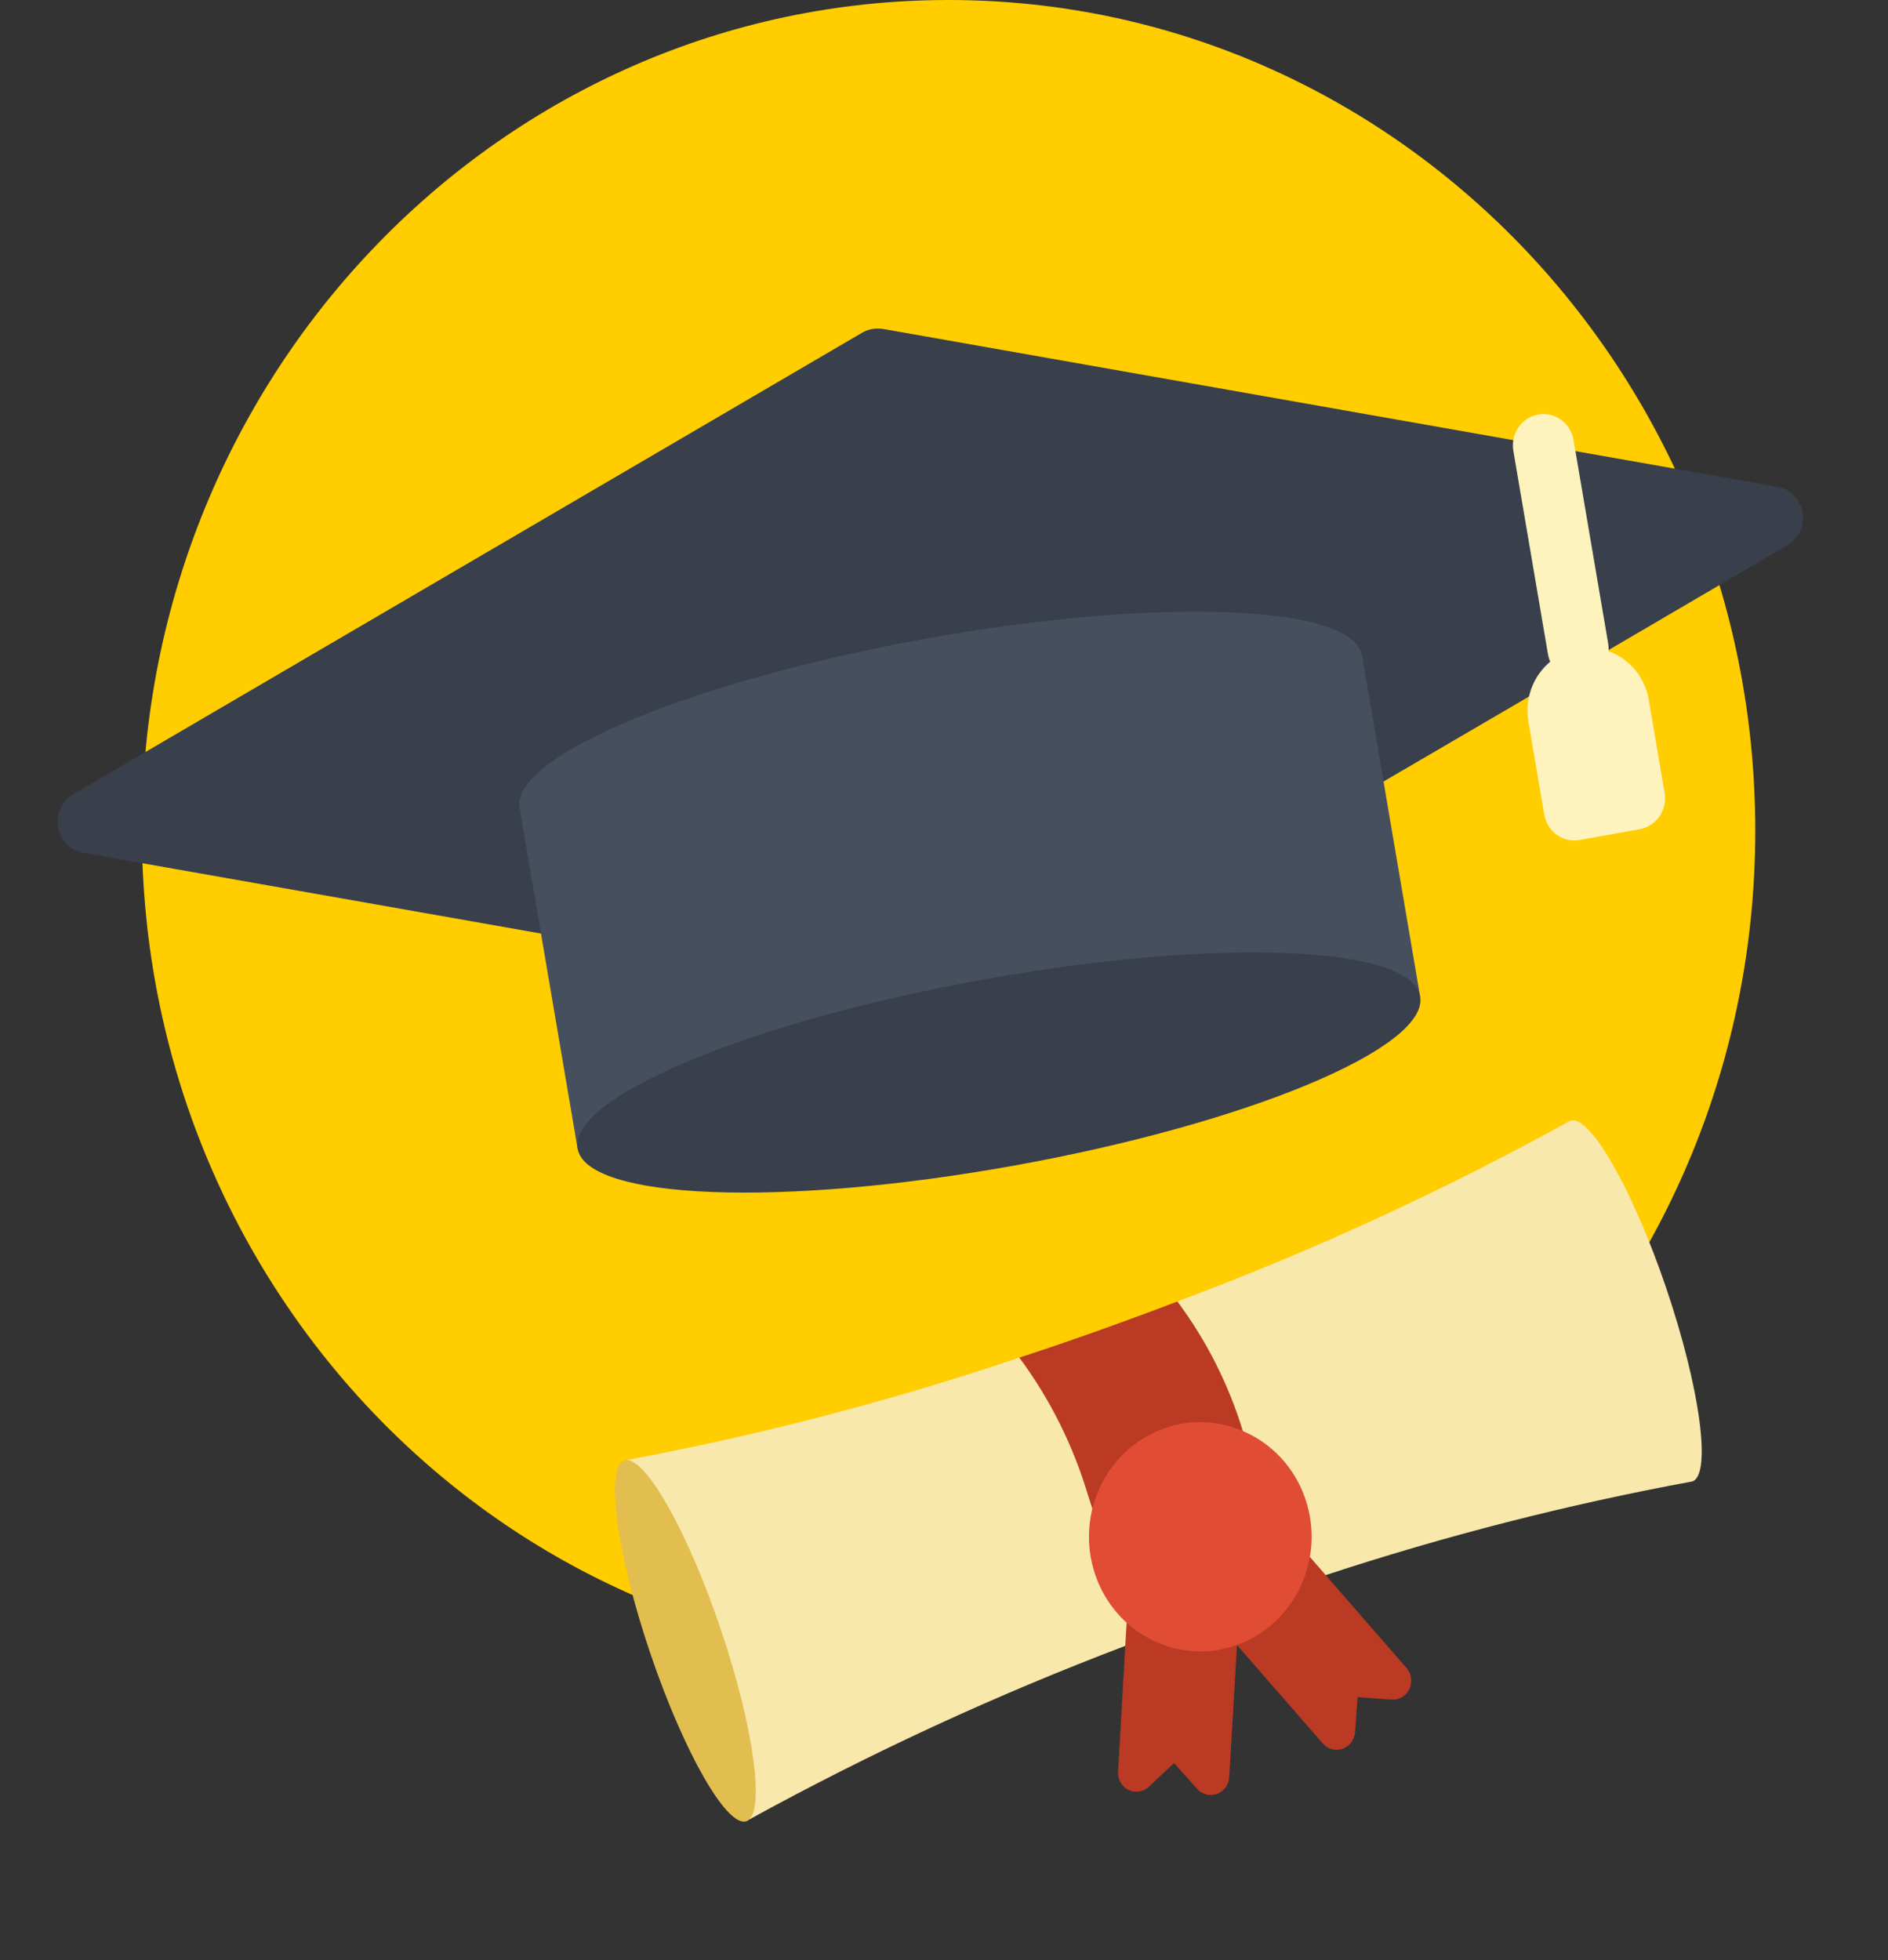
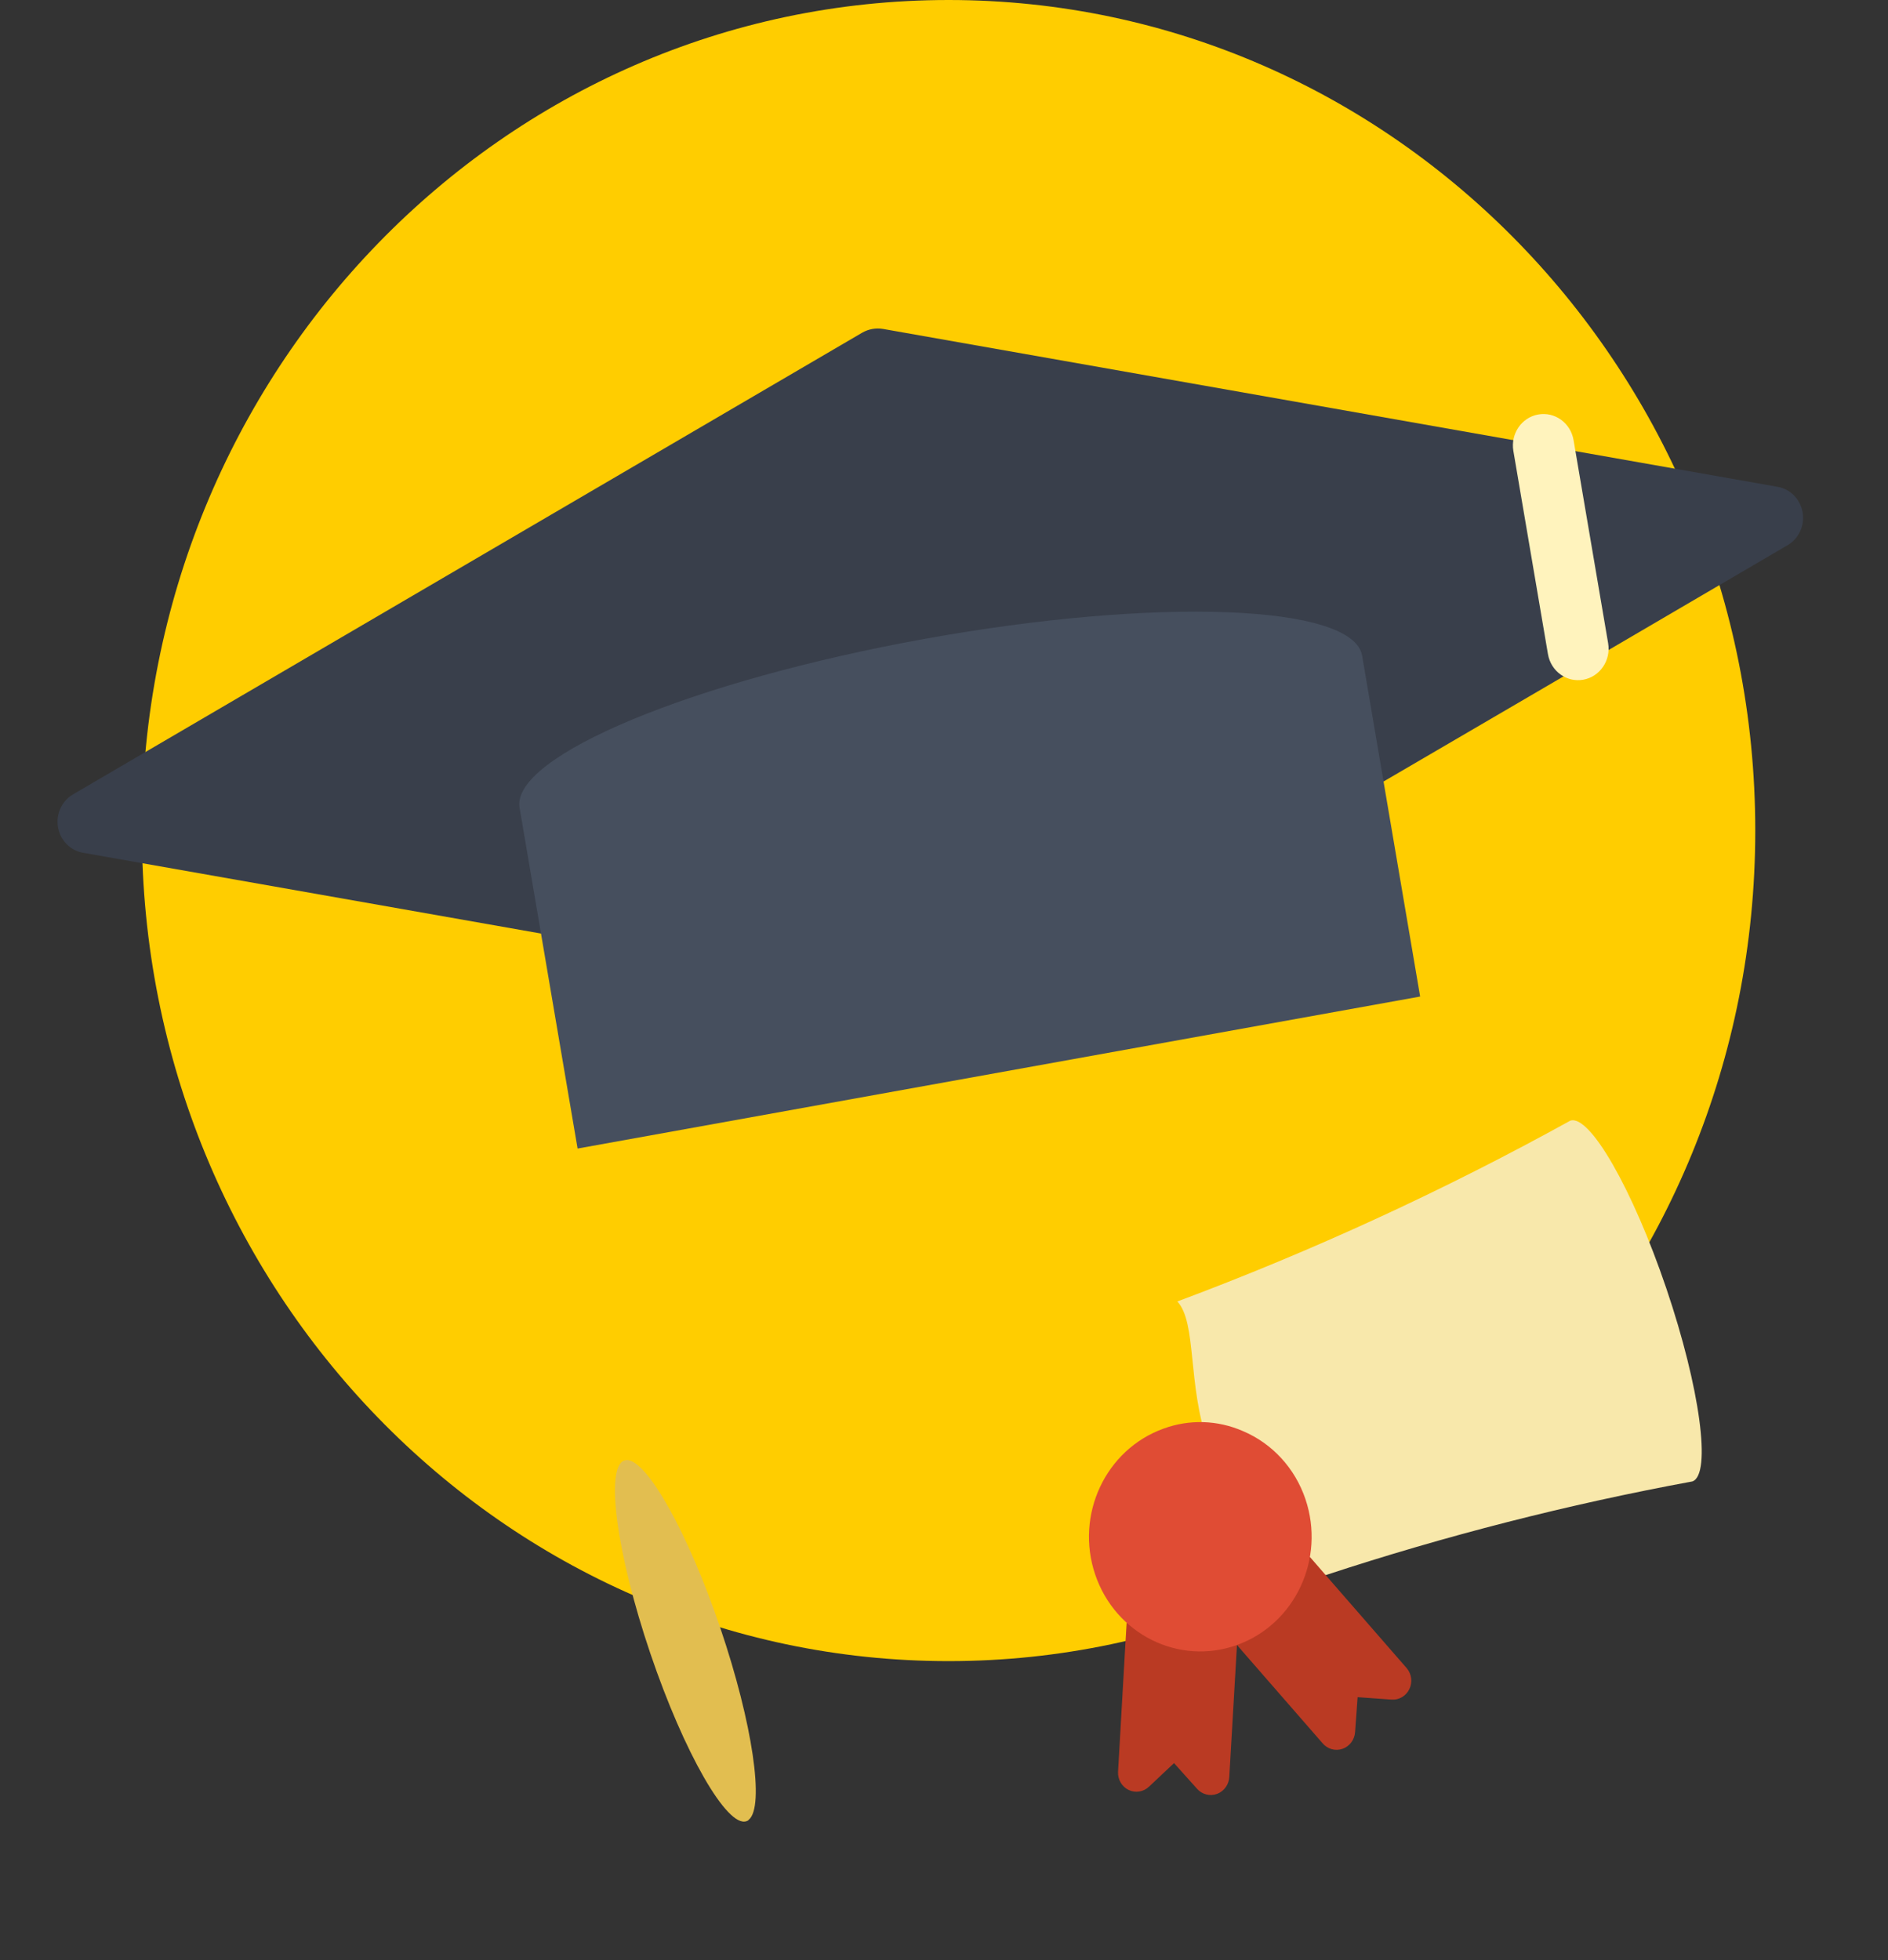
<svg xmlns="http://www.w3.org/2000/svg" width="289" height="300" viewBox="0 0 289 300" fill="none">
  <rect x="0" y="0" width="289" height="300" fill="#333333" stroke="none" />
  <path d="M145.2 254.238C213.398 254.238 268.683 197.325 268.683 127.119C268.683 56.913 213.398 0 145.2 0C77.002 0 21.717 56.913 21.717 127.119C21.717 197.325 77.002 254.238 145.2 254.238Z" fill="#FFCD00" />
  <path d="M82.81 142.88L12.672 130.51C10.735 130.158 9.218 128.595 8.879 126.6C8.539 124.605 9.449 122.605 11.155 121.595L131.962 50.928C132.94 50.361 134.078 50.156 135.186 50.347L272.136 74.514C274.074 74.866 275.59 76.429 275.93 78.424C276.269 80.419 275.36 82.419 273.654 83.429L246.023 99.605L234.063 106.601L211.781 119.614L82.81 142.88Z" fill="#393F4B" />
  <path d="M88.413 175.788L79.534 123.629C78.194 115.758 105.993 104.194 141.598 97.771C177.203 91.348 207.165 92.492 208.505 100.363L217.383 152.522L88.413 175.788Z" fill="#464F5E" />
  <path d="M242.362 104.029C239.818 104.488 237.394 102.737 236.949 100.119L231.654 69.013C231.208 66.394 232.909 63.899 235.453 63.44C237.996 62.981 240.42 64.732 240.866 67.351L246.161 98.457C246.607 101.075 244.906 103.57 242.362 104.029Z" fill="#FFF3BD" />
-   <path d="M233.956 110.433L236.378 124.658C236.824 127.277 239.247 129.028 241.791 128.569L251.003 126.907C253.547 126.448 255.248 123.953 254.802 121.334L252.381 107.109C251.489 101.872 246.642 98.37 241.554 99.288C236.466 100.205 233.065 105.195 233.956 110.433Z" fill="#FFF3BD" />
-   <path d="M155.319 178.38C190.933 171.955 218.72 160.378 217.383 152.521C216.045 144.665 186.09 143.504 150.476 149.929C114.861 156.354 87.074 167.931 88.412 175.787C89.749 183.644 119.704 184.804 155.319 178.38Z" fill="#393F4B" />
  <path d="M255.073 197.205C260.236 212.442 262.014 225.676 259.064 226.735C240.065 230.237 221.312 235.027 202.926 241.075L195.172 240.205C196.582 232.1 192.311 224.08 184.916 220.945C181.73 211.809 183.229 202.477 180.221 199.192C200.887 191.472 220.984 182.227 240.356 171.527C243.305 170.467 249.909 181.967 255.073 197.205Z" fill="#F8E8AB" />
  <path d="M114.613 278.518L114.266 278.736C114.396 278.691 114.515 278.617 114.613 278.518Z" fill="#F8E8AB" />
  <path d="M95.898 223.467C95.785 223.494 95.672 223.514 95.557 223.528C95.668 223.494 95.782 223.473 95.898 223.467Z" fill="#F8E8AB" />
-   <path d="M95.924 223.458C116.285 219.657 136.369 214.421 156.032 207.785C159.168 211.18 168.636 217.285 171.947 227.057C172.172 227.72 172.387 228.354 172.575 228.999C171.017 235.364 173.042 242.092 177.822 246.436L172.247 251.906C152.468 259.411 133.211 268.302 114.613 278.518L95.924 223.458Z" fill="#F8E8AB" />
-   <path d="M167.212 230.925C167.023 230.281 166.808 229.646 166.584 228.984C164.322 221.327 160.748 214.148 156.031 207.786C160.476 206.344 165.08 204.753 169.826 203.048C173.392 201.768 176.869 200.488 180.219 199.192C184.666 205.148 188.061 211.863 190.25 219.029L167.212 230.925Z" fill="#BA3A23" />
  <path d="M189.346 251.773L188.172 271.918C188.128 273.103 187.394 274.144 186.313 274.553C185.231 274.961 184.017 274.657 183.239 273.782L179.71 269.848L175.879 273.453C175.039 274.256 173.812 274.457 172.772 273.96C171.733 273.464 171.088 272.369 171.142 271.191L172.247 251.906L172.459 248.362L189.346 251.773Z" fill="#BA3A23" />
  <path d="M200.507 238.29L202.925 241.075L215.332 255.321C216.086 256.209 216.243 257.479 215.729 258.533C215.215 259.588 214.133 260.217 212.99 260.126L207.812 259.756L207.426 265.096C207.345 266.279 206.579 267.295 205.485 267.667C204.391 268.04 203.187 267.695 202.437 266.795L189.346 251.773L200.507 238.29Z" fill="#BA3A23" />
  <path d="M110.274 249.206C115.213 263.781 117.065 276.523 114.613 278.518C114.515 278.617 114.396 278.691 114.265 278.736C111.316 279.795 104.712 268.295 99.548 253.058C94.385 237.82 92.607 224.587 95.557 223.528C95.585 223.513 95.618 223.513 95.647 223.526C95.7 223.507 95.79 223.506 95.897 223.467L95.924 223.458C99.04 223.422 105.316 234.576 110.274 249.206V249.206Z" fill="#E2BE50" />
  <path d="M199.822 229.432C202.921 238.579 198.231 248.582 189.345 251.773C180.46 254.964 170.744 250.135 167.644 240.988C164.544 231.841 169.235 221.839 178.12 218.648C182.067 217.204 186.397 217.34 190.25 219.029C194.742 220.924 198.228 224.712 199.822 229.432Z" fill="#E04C34" />
</svg>